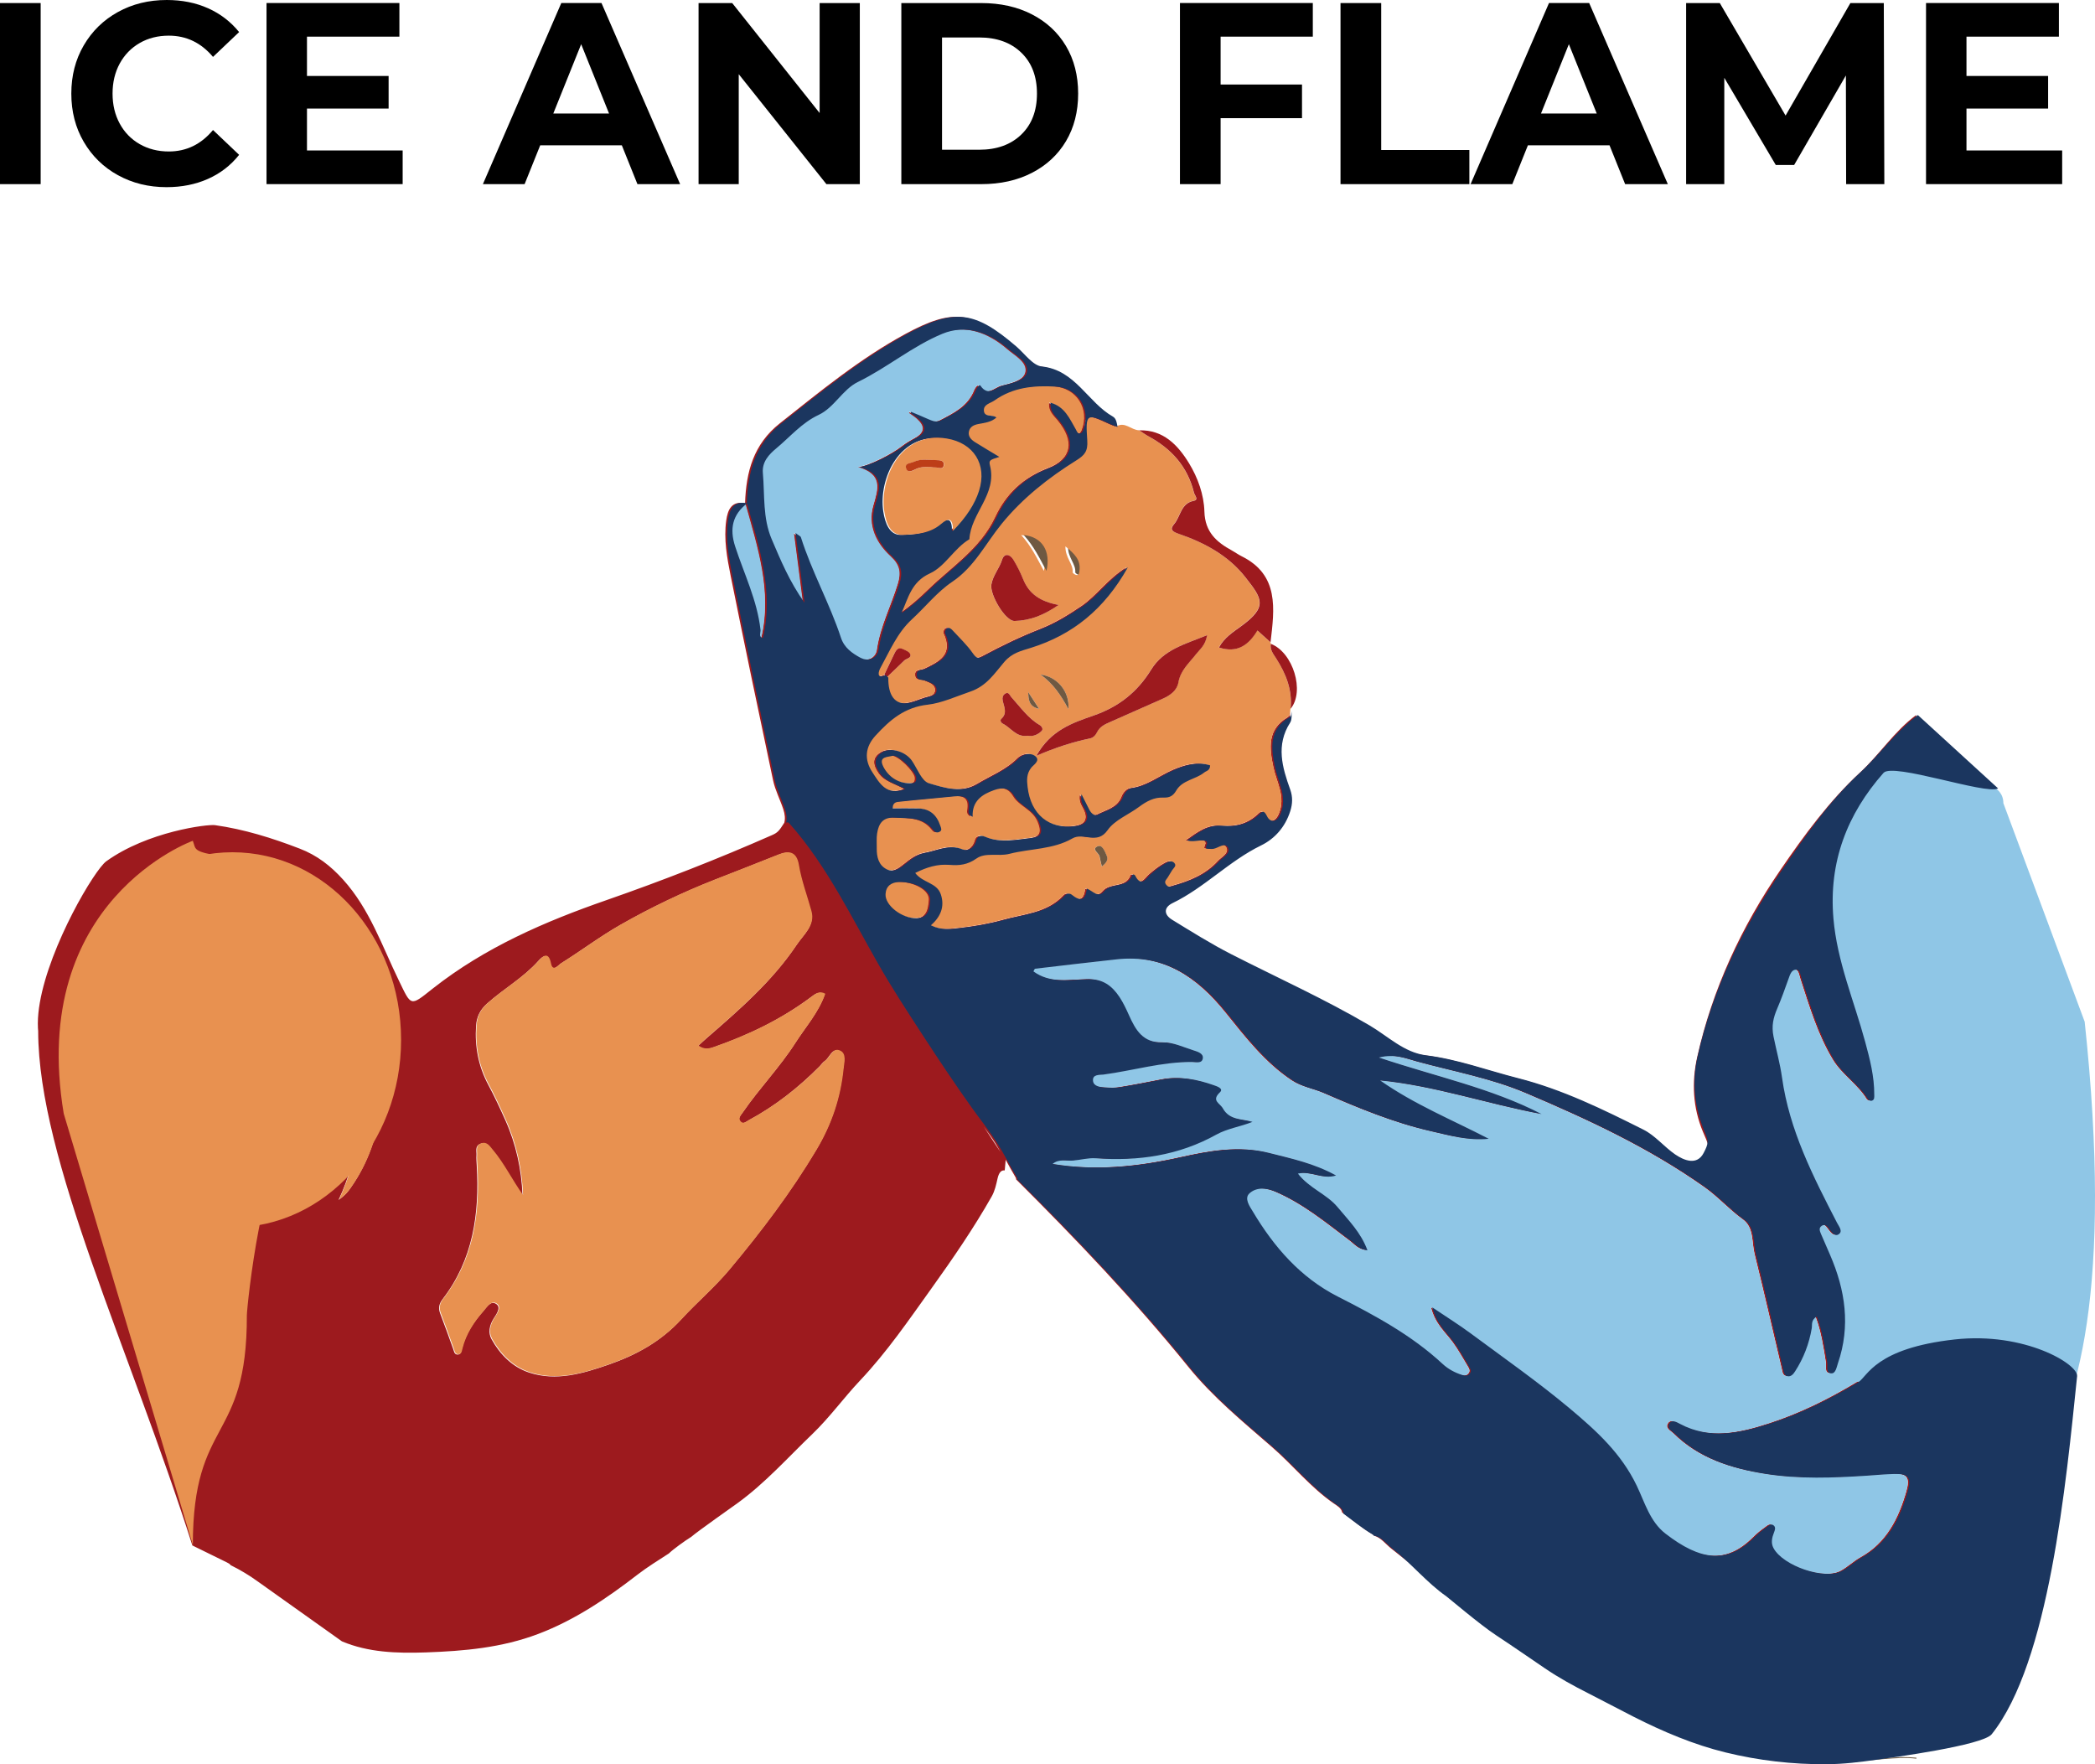
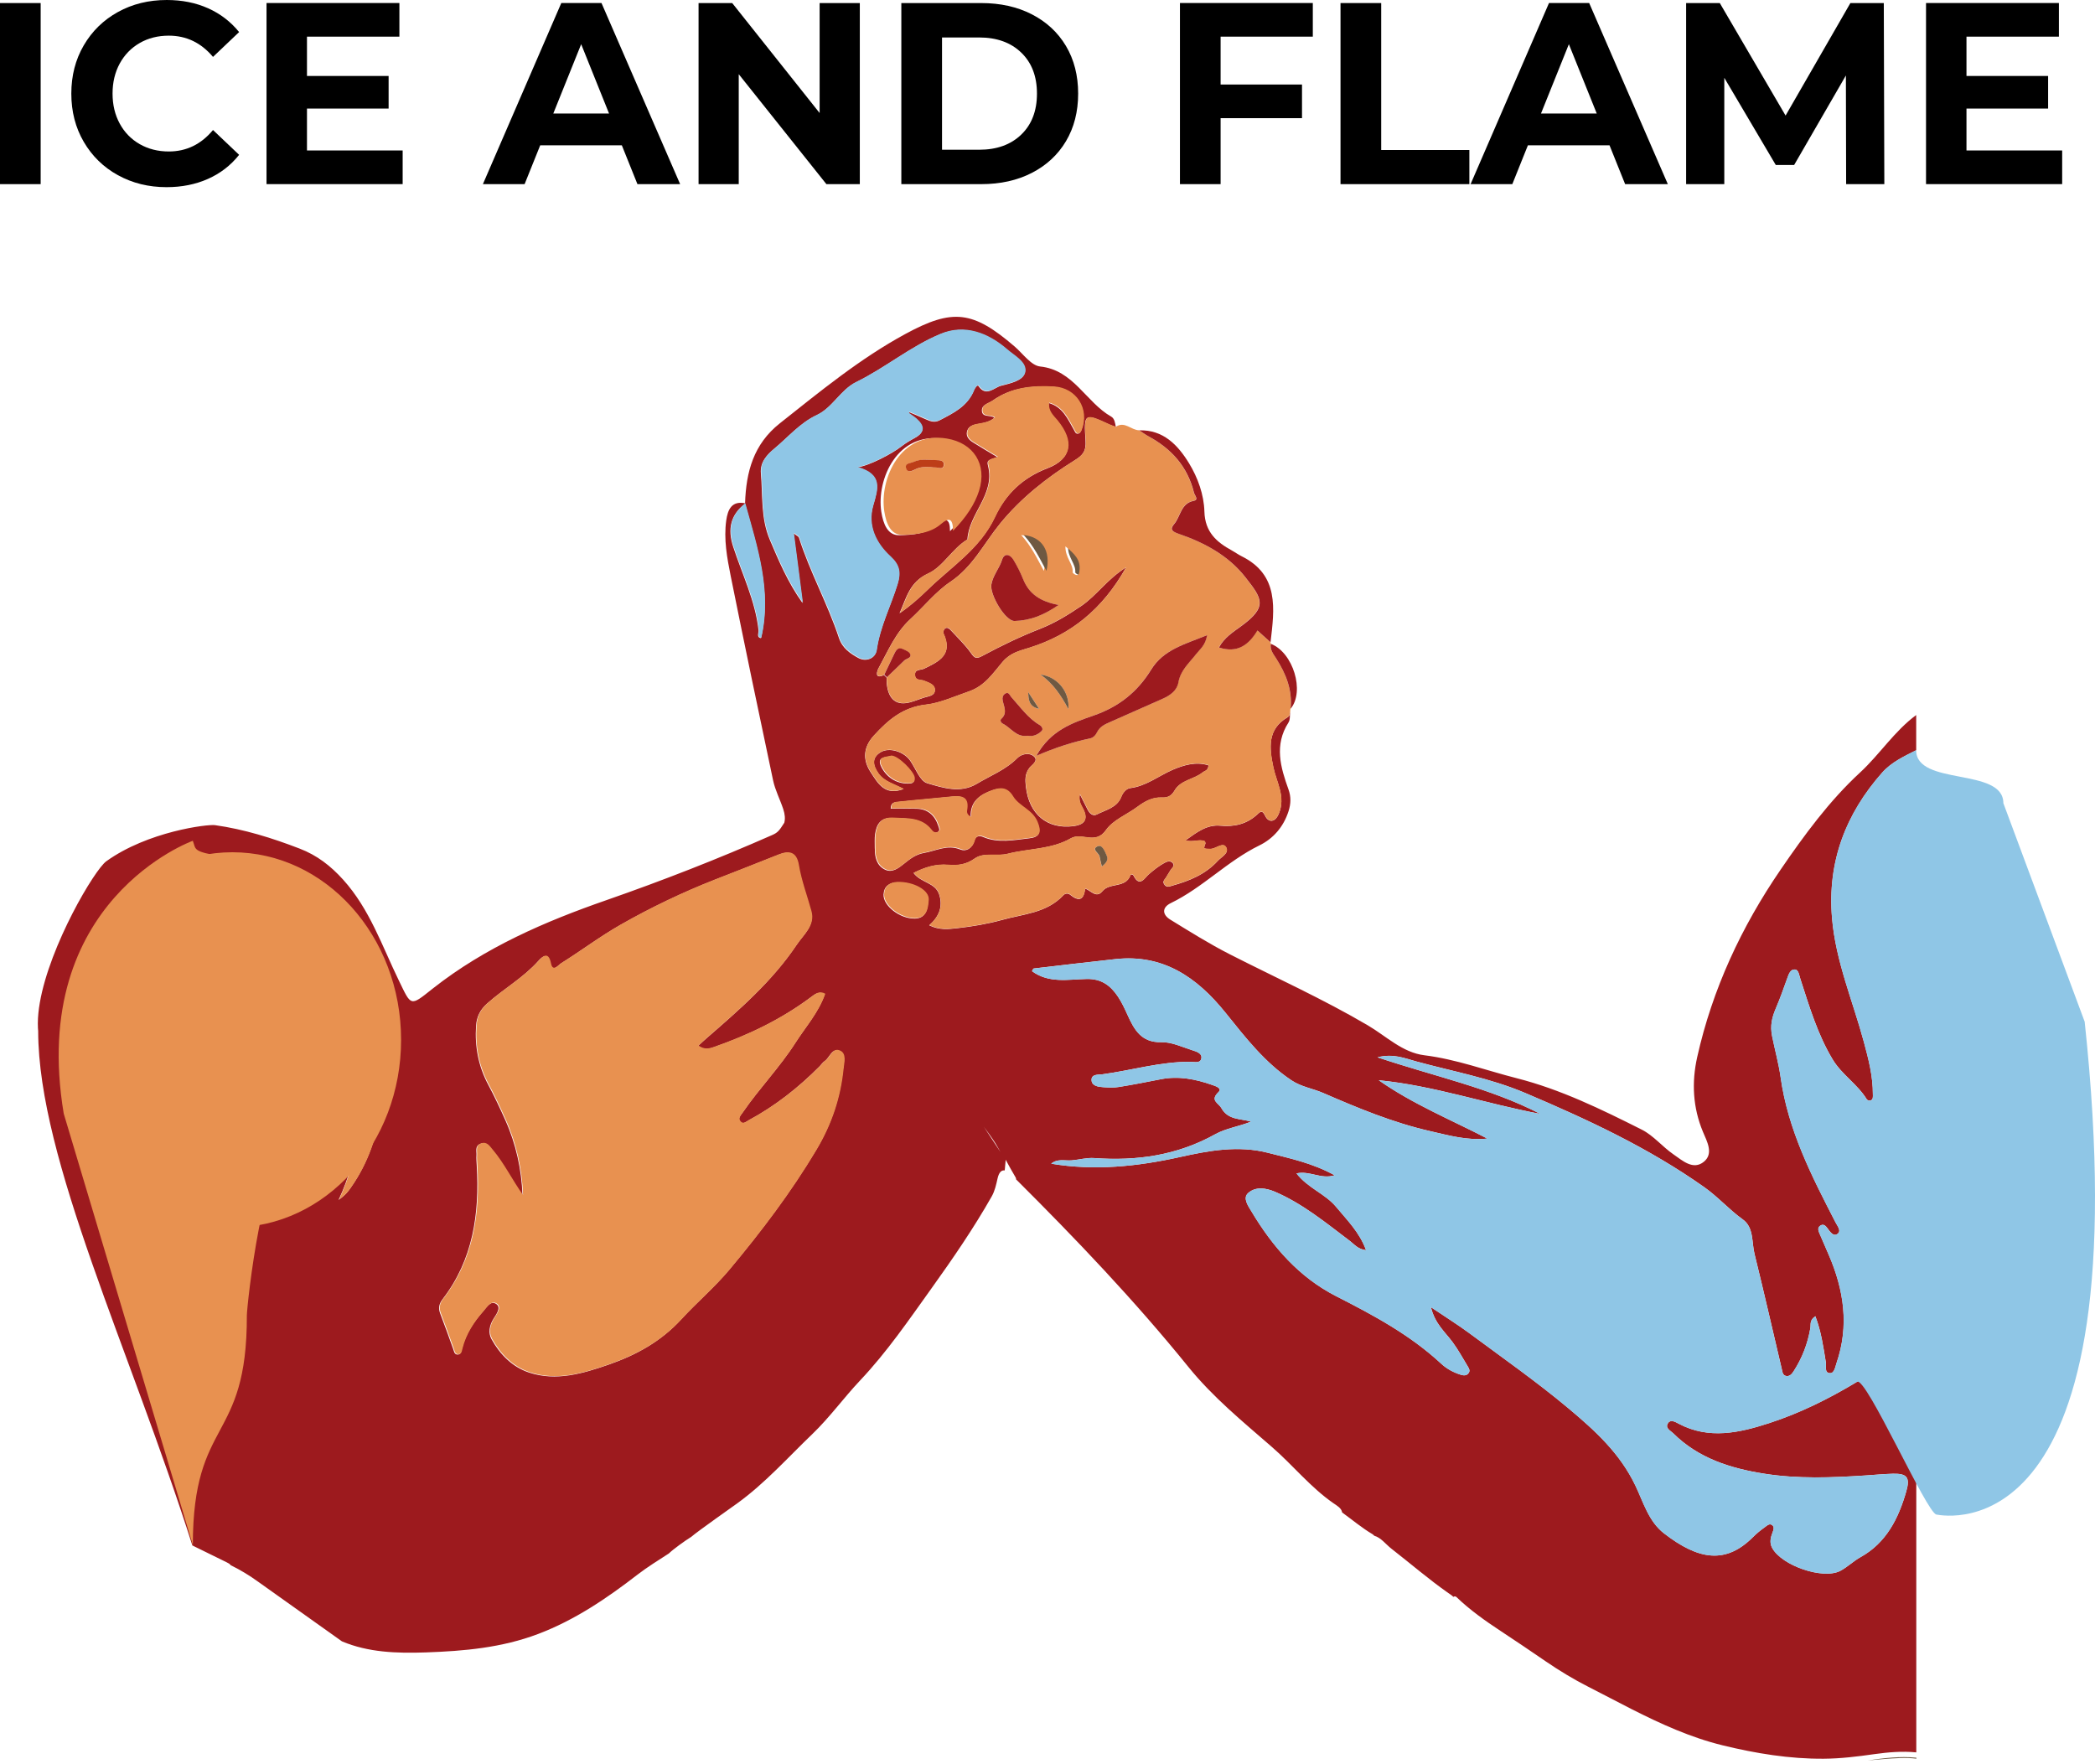
<svg xmlns="http://www.w3.org/2000/svg" width="95" height="80" viewBox="0 0 95 80" fill="none">
  <path d="M0 0.139H1.844V8.35H0V0.139Z" fill="black" />
  <path d="M5.347 7.944C4.69 7.581 4.174 7.076 3.798 6.432C3.422 5.788 3.234 5.058 3.234 4.245C3.234 3.431 3.422 2.701 3.798 2.057C4.174 1.413 4.69 0.908 5.347 0.545C6.003 0.182 6.742 0 7.562 0C8.252 0 8.877 0.125 9.436 0.375C9.995 0.625 10.462 0.985 10.843 1.454L9.659 2.58C9.12 1.939 8.452 1.617 7.655 1.617C7.161 1.617 6.72 1.728 6.334 1.951C5.947 2.174 5.646 2.485 5.428 2.883C5.212 3.282 5.104 3.736 5.104 4.243C5.104 4.75 5.212 5.206 5.428 5.603C5.644 6.002 5.947 6.312 6.334 6.535C6.722 6.757 7.163 6.869 7.655 6.869C8.452 6.869 9.12 6.545 9.659 5.896L10.843 7.021C10.464 7.499 9.993 7.862 9.431 8.112C8.869 8.362 8.242 8.487 7.552 8.487C6.739 8.487 6.005 8.306 5.348 7.943L5.347 7.944Z" fill="black" />
  <path d="M18.259 6.824V8.349H12.086V0.137H18.111V1.662H13.92V3.445H17.622V4.923H13.92V6.823H18.259V6.824Z" fill="black" />
  <path d="M28.198 6.59H24.496L23.789 8.349H21.898L25.453 0.137H27.275L30.841 8.349H28.905L28.198 6.59ZM27.618 5.147L26.354 2.004L25.09 5.147H27.618Z" fill="black" />
  <path d="M38.989 0.139V8.35H37.474L33.499 3.364V8.35H31.677V0.139H33.203L37.167 5.125V0.139H38.989Z" fill="black" />
  <path d="M40.872 0.139H44.494C45.361 0.139 46.124 0.308 46.789 0.649C47.453 0.99 47.97 1.468 48.338 2.086C48.705 2.704 48.89 3.424 48.89 4.244C48.89 5.065 48.705 5.784 48.338 6.403C47.97 7.021 47.453 7.499 46.789 7.84C46.124 8.181 45.361 8.35 44.494 8.35H40.872V0.139ZM44.403 6.79C45.2 6.79 45.837 6.56 46.31 6.103C46.785 5.646 47.022 5.025 47.022 4.244C47.022 3.463 46.785 2.843 46.31 2.386C45.837 1.929 45.2 1.699 44.403 1.699H42.717V6.79H44.403Z" fill="black" />
  <path d="M55.35 1.663V3.834H59.041V5.358H55.35V8.349H53.506V0.137H59.531V1.662H55.352L55.35 1.663Z" fill="black" />
  <path d="M60.787 0.139H62.632V6.802H66.63V8.35H60.787V0.139Z" fill="black" />
  <path d="M72.986 6.59H69.284L68.578 8.349H66.686L70.241 0.137H72.063L75.629 8.349H73.693L72.986 6.59ZM72.406 5.147L71.142 2.004L69.878 5.147H72.406Z" fill="black" />
  <path d="M83.715 8.348L83.704 3.422L81.357 7.482H80.525L78.19 3.528V8.35H76.459V0.139H77.986L80.969 5.241L83.908 0.139H85.423L85.447 8.35H83.715V8.348Z" fill="black" />
  <path d="M93.511 6.824V8.349H87.338V0.137H93.363V1.662H89.172V3.445H92.874V4.923H89.172V6.823H93.511V6.824Z" fill="black" />
  <path d="M15.505 74.428C16.697 74.931 17.981 74.976 19.312 74.93C21.058 74.868 22.748 74.719 24.401 74.094C26.052 73.47 27.517 72.48 28.916 71.397C29.364 71.052 29.852 70.755 30.33 70.443C30.519 70.257 31.05 69.873 31.348 69.688C31.614 69.452 33.275 68.285 33.441 68.163C34.696 67.254 35.728 66.091 36.841 65.024C37.621 64.275 38.268 63.374 39.003 62.597C40.225 61.303 41.217 59.849 42.243 58.417C43.207 57.071 44.15 55.7 44.972 54.25C45.113 53.999 45.172 53.719 45.236 53.436C45.298 53.169 45.406 53.052 45.554 53.075C45.571 53.076 45.587 52.698 45.604 52.59C45.752 52.86 45.898 53.133 46.058 53.397C46.075 53.424 46.076 53.451 46.073 53.477C48.8 56.192 51.456 58.979 53.885 61.98C55.007 63.367 56.359 64.467 57.681 65.618C58.628 66.442 59.424 67.441 60.462 68.162C60.615 68.268 60.833 68.385 60.86 68.583C61.319 68.915 61.755 69.284 62.242 69.572C62.273 69.59 62.295 69.616 62.317 69.64C62.619 69.722 62.842 70.029 63.088 70.221C63.952 70.894 64.781 71.61 65.678 72.239C65.751 72.29 65.839 72.343 65.904 72.412C65.945 72.382 66 72.377 66.047 72.422C66.657 73.009 67.344 73.494 68.046 73.957C68.735 74.409 69.415 74.871 70.095 75.337C70.717 75.762 71.352 76.146 72.021 76.487C72.676 76.82 73.326 77.165 73.982 77.499C75.312 78.174 76.673 78.792 78.12 79.145C79.62 79.511 81.151 79.762 82.697 79.751C83.468 79.746 84.223 79.652 84.987 79.544C85.625 79.455 86.257 79.4 86.896 79.463V62.598C86.39 62.752 85.92 62.523 85.439 62.439C84.997 62.362 84.617 62.412 84.213 62.657C82.948 63.42 81.622 64.08 80.223 64.534C78.876 64.971 77.493 65.286 76.121 64.558C75.974 64.479 75.765 64.357 75.647 64.522C75.479 64.755 75.753 64.873 75.871 64.99C77.017 66.13 78.469 66.581 79.984 66.822C81.519 67.067 83.071 67.006 84.619 66.904C85.026 66.877 85.434 66.838 85.841 66.827C86.473 66.814 86.625 66.99 86.442 67.627C86.088 68.862 85.534 69.964 84.365 70.611C84.047 70.788 83.778 71.057 83.457 71.228C82.677 71.644 80.789 70.997 80.358 70.186C80.233 69.952 80.29 69.717 80.38 69.486C80.42 69.381 80.468 69.26 80.38 69.174C80.253 69.051 80.134 69.177 80.04 69.243C79.848 69.38 79.66 69.53 79.492 69.7C78.264 70.93 77.035 70.752 75.459 69.532C74.757 68.989 74.522 68.119 74.158 67.36C73.453 65.891 72.33 64.871 71.12 63.857C69.669 62.645 68.134 61.569 66.624 60.45C66.109 60.068 65.561 59.729 64.888 59.275C65.071 60.031 65.536 60.407 65.866 60.855C66.125 61.206 66.331 61.584 66.554 61.954C66.614 62.055 66.674 62.148 66.601 62.256C66.514 62.383 66.383 62.381 66.252 62.341C65.917 62.239 65.608 62.074 65.352 61.836C63.941 60.527 62.28 59.637 60.597 58.78C58.912 57.922 57.71 56.541 56.745 54.925C56.612 54.702 56.338 54.332 56.599 54.099C56.94 53.794 57.41 53.868 57.818 54.042C59.074 54.582 60.128 55.452 61.212 56.271C61.415 56.423 61.575 56.649 61.946 56.689C61.646 55.873 61.089 55.33 60.592 54.731C60.093 54.128 59.313 53.883 58.791 53.208C59.406 53.076 59.897 53.489 60.522 53.294C59.524 52.742 58.505 52.53 57.502 52.275C56.148 51.929 54.829 52.172 53.49 52.47C51.576 52.895 49.632 53.097 47.669 52.768C47.954 52.528 48.285 52.643 48.597 52.617C48.938 52.588 49.283 52.489 49.619 52.513C51.543 52.653 53.377 52.395 55.104 51.434C55.594 51.161 56.186 51.081 56.732 50.861C56.246 50.716 55.694 50.796 55.386 50.248C55.253 50.01 54.852 49.904 55.255 49.52C55.435 49.347 55.12 49.25 54.984 49.202C54.224 48.934 53.449 48.779 52.641 48.938C52.009 49.063 51.377 49.186 50.741 49.289C50.51 49.327 50.269 49.316 50.035 49.299C49.822 49.286 49.537 49.251 49.502 49.017C49.456 48.691 49.808 48.739 49.973 48.717C51.313 48.539 52.624 48.136 53.989 48.148C54.166 48.148 54.445 48.234 54.48 47.977C54.51 47.758 54.242 47.679 54.069 47.624C53.603 47.477 53.126 47.245 52.657 47.258C51.761 47.282 51.433 46.699 51.127 46.017C51.002 45.738 50.869 45.457 50.703 45.204C50.365 44.693 49.948 44.376 49.276 44.392C48.444 44.409 47.565 44.601 46.798 44.039C46.831 43.984 46.848 43.921 46.873 43.917C48.109 43.772 49.344 43.626 50.582 43.491C52.725 43.258 54.262 44.292 55.576 45.927C56.472 47.042 57.359 48.189 58.571 48.993C59.019 49.289 59.533 49.358 60.003 49.563C61.58 50.248 63.17 50.908 64.845 51.29C65.686 51.481 66.534 51.728 67.444 51.629C65.789 50.771 64.066 50.068 62.521 48.984C65.017 49.227 67.392 50.051 69.844 50.509C67.549 49.325 65.031 48.808 62.466 47.944C63.18 47.761 63.707 47.991 64.214 48.129C65.879 48.585 67.582 48.888 69.187 49.572C71.999 50.767 74.76 52.048 77.285 53.835C77.91 54.277 78.409 54.851 79.026 55.293C79.537 55.658 79.428 56.322 79.561 56.86C79.989 58.59 80.383 60.329 80.794 62.064C80.824 62.187 80.829 62.35 80.975 62.389C81.148 62.436 81.258 62.302 81.339 62.173C81.724 61.577 81.975 60.923 82.094 60.217C82.121 60.055 82.049 59.859 82.321 59.686C82.585 60.377 82.683 61.079 82.796 61.778C82.825 61.954 82.716 62.256 82.984 62.266C83.179 62.275 83.22 61.987 83.28 61.81C83.861 60.12 83.615 58.487 82.924 56.893C82.786 56.572 82.645 56.252 82.507 55.93C82.454 55.805 82.406 55.668 82.547 55.575C82.692 55.481 82.786 55.587 82.868 55.695C82.986 55.853 83.134 56.084 83.317 55.957C83.516 55.82 83.323 55.601 83.239 55.437C82.158 53.34 81.082 51.25 80.744 48.842C80.657 48.227 80.484 47.609 80.36 46.99C80.262 46.509 80.352 46.136 80.528 45.724C80.717 45.281 80.88 44.825 81.042 44.37C81.112 44.174 81.186 43.943 81.398 43.962C81.561 43.976 81.584 44.215 81.639 44.385C82.046 45.637 82.419 46.903 83.104 48.04C83.523 48.737 84.232 49.162 84.654 49.853C84.677 49.892 84.772 49.918 84.819 49.902C84.95 49.859 84.928 49.727 84.928 49.623C84.932 48.803 84.731 48.023 84.518 47.239C84.014 45.375 83.24 43.583 83.076 41.629C82.859 39.077 83.699 36.901 85.349 35.036C85.768 34.562 86.342 34.298 86.892 34.019V32.424C85.906 33.15 85.239 34.207 84.345 35.032C82.948 36.322 81.818 37.866 80.744 39.435C78.973 42.02 77.652 44.842 76.96 47.941C76.706 49.084 76.761 50.219 77.223 51.326C77.401 51.751 77.717 52.307 77.268 52.677C76.778 53.08 76.293 52.627 75.881 52.343C75.384 52.001 74.976 51.49 74.449 51.225C72.616 50.303 70.772 49.4 68.775 48.892C67.382 48.537 66.029 48.03 64.59 47.852C63.596 47.729 62.862 46.987 62.031 46.499C59.995 45.301 57.853 44.337 55.757 43.268C54.838 42.799 53.956 42.246 53.073 41.704C52.7 41.477 52.681 41.151 53.093 40.951C54.536 40.252 55.663 39.041 57.106 38.337C57.731 38.032 58.202 37.501 58.432 36.78C58.538 36.444 58.546 36.132 58.432 35.809C58.067 34.794 57.771 33.785 58.428 32.763C58.513 32.631 58.483 32.42 58.505 32.246C58.48 32.348 58.496 32.462 58.38 32.53C57.459 33.073 57.555 33.912 57.741 34.8C57.886 35.488 58.309 36.137 57.986 36.903C57.806 37.328 57.514 37.283 57.382 37.018C57.239 36.728 57.174 36.781 57.013 36.932C56.537 37.374 55.96 37.502 55.35 37.444C54.728 37.384 54.294 37.727 53.753 38.111C54.111 38.213 54.385 38.03 54.638 38.153C54.646 38.193 54.673 38.246 54.656 38.27C54.621 38.321 54.611 38.392 54.603 38.464C54.638 38.479 54.673 38.491 54.705 38.491C54.789 38.491 54.877 38.505 54.959 38.489C55.18 38.445 55.47 38.188 55.601 38.428C55.746 38.691 55.391 38.852 55.223 39.036C54.66 39.651 53.931 39.947 53.16 40.161C53.031 40.197 52.928 40.259 52.815 40.132C52.685 39.984 52.805 39.897 52.873 39.791C52.943 39.681 53.008 39.568 53.076 39.459C53.141 39.356 53.297 39.263 53.168 39.126C53.068 39.022 52.928 39.061 52.809 39.126C52.546 39.27 52.315 39.453 52.085 39.654C51.917 39.801 51.676 40.257 51.407 39.717C51.372 39.647 51.282 39.633 51.26 39.693C51.029 40.296 50.327 40 49.983 40.42C49.712 40.75 49.461 40.379 49.205 40.295C49.146 40.838 48.91 40.886 48.521 40.57C48.436 40.502 48.305 40.507 48.222 40.594C47.46 41.408 46.41 41.444 45.441 41.715C44.782 41.898 44.119 42.008 43.445 42.086C43.019 42.136 42.594 42.186 42.136 41.959C42.579 41.571 42.772 41.106 42.584 40.551C42.402 40.015 41.759 40.036 41.425 39.585C41.935 39.33 42.429 39.171 42.993 39.219C43.412 39.255 43.799 39.217 44.2 38.931C44.611 38.638 45.191 38.847 45.7 38.717C46.65 38.474 47.676 38.525 48.554 38.018C49.055 37.729 49.669 38.328 50.148 37.645C50.472 37.182 51.094 36.946 51.569 36.591C51.907 36.34 52.256 36.146 52.685 36.166C52.938 36.178 53.113 36.105 53.259 35.851C53.539 35.367 54.136 35.351 54.533 35.027C54.628 34.95 54.789 34.95 54.798 34.707C54.236 34.52 53.65 34.704 53.178 34.907C52.536 35.185 51.975 35.649 51.245 35.74C51.105 35.757 50.933 35.906 50.848 36.127C50.657 36.631 50.138 36.725 49.728 36.937C49.56 37.025 49.404 36.888 49.316 36.709C49.211 36.499 49.105 36.291 48.965 36.016C48.892 36.341 49.038 36.519 49.128 36.706C49.377 37.217 49.1 37.41 48.681 37.463C47.49 37.616 46.663 36.929 46.52 35.683C46.485 35.38 46.465 35.089 46.69 34.806C46.783 34.688 47.106 34.498 46.883 34.301C46.667 34.109 46.312 34.193 46.13 34.378C45.599 34.913 44.914 35.171 44.295 35.543C43.557 35.987 42.762 35.73 42.045 35.517C41.719 35.421 41.521 34.856 41.275 34.496C40.994 34.087 40.327 33.87 39.931 34.111C39.514 34.366 39.583 34.717 39.831 35.072C40.092 35.445 40.531 35.541 40.974 35.779C40.116 36.108 39.805 35.507 39.487 35.026C39.094 34.435 39.159 33.864 39.628 33.354C40.277 32.647 40.942 32.069 42 31.953C42.615 31.884 43.289 31.578 43.922 31.36C44.664 31.107 45.027 30.526 45.459 30.019C45.817 29.601 46.229 29.514 46.682 29.373C48.546 28.787 49.99 27.643 51.064 25.728C50.199 26.271 49.727 27.002 49.037 27.474C48.435 27.883 47.831 28.255 47.149 28.522C46.267 28.866 45.409 29.281 44.573 29.729C44.29 29.88 44.212 29.878 44.029 29.616C43.773 29.248 43.44 28.935 43.134 28.601C43.063 28.522 42.966 28.428 42.858 28.496C42.805 28.53 42.753 28.664 42.777 28.715C43.237 29.693 42.567 30.005 41.897 30.326C41.74 30.399 41.454 30.336 41.493 30.641C41.521 30.877 41.757 30.808 41.905 30.872C42.116 30.963 42.417 31.036 42.391 31.324C42.367 31.569 42.07 31.576 41.872 31.643C41.609 31.73 41.35 31.85 41.08 31.884C40.502 31.96 40.187 31.526 40.204 30.728L40.084 30.611C39.63 30.819 39.775 30.415 39.84 30.298C40.265 29.526 40.608 28.695 41.273 28.083C41.887 27.52 42.421 26.838 43.101 26.382C44.107 25.707 44.616 24.647 45.343 23.753C46.292 22.587 47.468 21.663 48.727 20.877C49.102 20.644 49.258 20.463 49.224 19.973C49.141 18.734 49.183 18.731 50.297 19.248C50.395 19.293 50.498 19.325 50.598 19.363C50.567 19.186 50.542 18.979 50.389 18.892C49.249 18.246 48.681 16.776 47.167 16.619C46.757 16.576 46.389 16.04 46.011 15.714C44.115 14.084 43.199 13.981 41.059 15.142C39.001 16.259 37.195 17.744 35.361 19.197C34.17 20.141 33.832 21.394 33.786 22.821C33.179 22.7 32.999 23.111 32.931 23.606C32.815 24.452 32.968 25.288 33.132 26.108C33.756 29.203 34.4 32.295 35.056 35.384C35.151 35.833 35.372 36.25 35.517 36.689C35.595 36.924 35.612 37.131 35.564 37.309C35.328 37.682 35.261 37.756 35.015 37.866C32.548 38.953 30.045 39.931 27.501 40.817C24.713 41.786 21.998 42.958 19.628 44.824C19.611 44.837 19.594 44.851 19.576 44.865C18.595 45.647 18.648 45.62 18.093 44.476C17.328 42.905 16.762 41.219 15.561 39.89C14.991 39.26 14.379 38.784 13.584 38.479C12.335 37.998 11.073 37.604 9.75 37.417C9.409 37.369 6.697 37.703 4.819 39.056C3.768 39.813 -3.31 52.72 8.259 47.057C9.306 46.543 12.317 39.404 13.323 40.031C14.238 40.601 14.914 41.403 15.525 42.27C16.265 43.323 16.809 44.532 17.116 45.755C17.467 47.15 17.459 48.647 17.284 50.103C17.121 51.463 16.692 52.734 15.901 53.859C15.786 54.022 15.679 54.178 15.353 54.412C15.842 53.381 16.045 52.436 16.315 51.511C16.419 51.153 16.765 50.649 16.413 50.437C16.074 50.233 15.886 50.829 15.653 51.081C14.998 51.792 14.262 52.187 13.268 52.139C11.939 52.074 10.605 52.122 9.273 52.114C8.927 52.112 1.729 46.317 1.731 46.763C1.741 52.581 5.909 61.218 8.723 70.08C9.241 70.334 9.76 70.589 10.279 70.844C10.347 70.878 10.422 70.913 10.462 70.976C10.901 71.189 11.314 71.442 11.706 71.725M47.769 17.542C48.782 17.6 49.404 18.554 49.027 19.522C49.005 19.577 48.96 19.645 48.913 19.659C48.772 19.702 48.747 19.574 48.692 19.481C48.413 18.998 48.193 18.453 47.553 18.275C47.505 18.655 47.753 18.856 47.937 19.08C48.704 20.015 48.596 20.815 47.498 21.235C46.382 21.662 45.609 22.39 45.108 23.457C44.436 24.89 43.141 25.695 42.075 26.733C41.676 27.122 41.26 27.492 40.789 27.811C41.1 27.121 41.237 26.396 42.081 26.011C42.767 25.699 43.177 24.875 43.868 24.464C43.931 23.277 45.135 22.432 44.801 21.117C44.741 20.879 44.807 20.862 45.226 20.73C44.85 20.502 44.481 20.288 44.12 20.06C43.954 19.954 43.801 19.808 43.846 19.582C43.891 19.361 44.072 19.279 44.273 19.24C44.558 19.185 44.854 19.159 45.093 18.945C44.914 18.793 44.536 18.955 44.525 18.621C44.515 18.344 44.819 18.303 45.008 18.169C45.852 17.573 46.786 17.485 47.768 17.542H47.769ZM40.784 24.27C40.257 24.286 40.049 23.765 39.963 23.205C39.74 21.73 40.694 19.558 42.797 19.904C44.004 20.103 44.646 21.069 44.257 22.285C44.071 22.867 43.69 23.465 43.079 24.089C43.079 23.484 42.866 23.496 42.537 23.78C42.03 24.219 41.371 24.253 40.784 24.27ZM34.506 28.936C34.291 28.905 34.41 28.69 34.396 28.573C34.246 27.235 33.653 26.041 33.245 24.789C32.984 23.988 33.127 23.347 33.784 22.842C34.336 24.834 35 26.811 34.508 28.935L34.506 28.936ZM38.23 48.458C38.1 49.781 37.694 50.99 37.009 52.141C35.853 54.082 34.501 55.86 33.066 57.578C32.394 58.381 31.592 59.059 30.892 59.823C29.954 60.846 28.828 61.452 27.601 61.879C26.44 62.281 25.222 62.651 23.983 62.237C23.235 61.987 22.674 61.422 22.287 60.723C22.129 60.437 22.189 60.097 22.388 59.786C22.502 59.608 22.728 59.301 22.517 59.142C22.255 58.943 22.064 59.284 21.904 59.464C21.469 59.955 21.111 60.502 20.945 61.158C20.912 61.286 20.905 61.439 20.73 61.423C20.604 61.411 20.589 61.281 20.552 61.177C20.361 60.639 20.168 60.103 19.964 59.57C19.866 59.315 19.91 59.118 20.078 58.902C21.45 57.119 21.747 55.039 21.618 52.848C21.61 52.694 21.595 52.538 21.605 52.386C21.617 52.201 21.527 51.97 21.778 51.87C22.046 51.764 22.174 51.983 22.309 52.143C22.843 52.773 23.2 53.529 23.694 54.215C23.649 53.018 23.398 51.874 22.912 50.789C22.671 50.252 22.422 49.715 22.144 49.197C21.693 48.355 21.524 47.461 21.588 46.509C21.617 46.093 21.781 45.779 22.091 45.505C22.844 44.836 23.732 44.339 24.414 43.573C24.577 43.39 24.852 43.138 24.963 43.71C25.044 44.125 25.326 43.758 25.435 43.69C26.345 43.121 27.206 42.47 28.136 41.941C29.508 41.16 30.933 40.478 32.4 39.901C33.362 39.522 34.325 39.154 35.283 38.767C35.778 38.566 36.106 38.655 36.204 39.245C36.325 39.962 36.581 40.639 36.773 41.334C36.952 41.985 36.427 42.386 36.123 42.842C35.005 44.512 33.508 45.802 32.02 47.095C31.908 47.192 31.8 47.297 31.65 47.434C31.907 47.612 32.104 47.58 32.339 47.499C33.925 46.946 35.429 46.228 36.789 45.207C36.949 45.087 37.134 44.933 37.4 45.084C37.107 45.925 36.525 46.567 36.063 47.29C35.347 48.409 34.424 49.356 33.676 50.445C33.59 50.572 33.445 50.706 33.548 50.853C33.669 51.024 33.822 50.872 33.947 50.805C35.143 50.161 36.204 49.327 37.167 48.354C37.243 48.277 37.305 48.177 37.393 48.119C37.628 47.96 37.731 47.485 38.092 47.67C38.366 47.812 38.26 48.194 38.233 48.463L38.23 48.458ZM38.925 29.839C38.561 29.64 38.195 29.394 38.043 28.931C37.529 27.374 36.723 25.942 36.227 24.377C36.212 24.327 36.134 24.299 35.983 24.181C36.119 25.243 36.244 26.204 36.392 27.347C35.698 26.365 35.309 25.416 34.905 24.469C34.493 23.501 34.591 22.47 34.503 21.463C34.458 20.953 34.79 20.613 35.108 20.349C35.735 19.829 36.27 19.185 37.029 18.83C37.744 18.496 38.112 17.679 38.812 17.337C40.137 16.687 41.291 15.709 42.644 15.151C43.726 14.704 44.781 15.094 45.664 15.86C46.001 16.153 46.567 16.439 46.477 16.888C46.399 17.273 45.788 17.39 45.384 17.496C45.078 17.576 44.712 18.022 44.367 17.501C44.325 17.438 44.207 17.59 44.167 17.691C43.879 18.429 43.234 18.733 42.605 19.061C42.386 19.176 42.193 19.109 41.992 19.019C41.739 18.904 41.481 18.799 41.225 18.691C41.217 18.709 41.208 18.726 41.2 18.741C41.316 18.827 41.441 18.902 41.549 18.998C41.908 19.315 41.953 19.606 41.481 19.861C41.273 19.974 41.065 20.096 40.879 20.242C40.455 20.574 39.404 21.129 38.878 21.191C40.039 21.528 39.805 22.184 39.587 22.939C39.326 23.842 39.717 24.644 40.363 25.236C40.788 25.625 40.856 25.97 40.694 26.495C40.388 27.492 39.899 28.424 39.748 29.481C39.693 29.87 39.267 30.024 38.926 29.839H38.925ZM39.968 34.782C39.717 34.294 40.191 34.354 40.4 34.281C40.719 34.289 41.431 35.005 41.458 35.284C41.481 35.519 41.323 35.534 41.172 35.533C40.626 35.533 40.2 35.235 39.966 34.781L39.968 34.782ZM39.668 38.474C39.672 38.253 39.65 38.027 39.683 37.811C39.753 37.355 39.948 37.061 40.48 37.091C41.12 37.127 41.775 37.056 42.234 37.657C42.314 37.761 42.414 37.787 42.516 37.732C42.644 37.663 42.582 37.559 42.547 37.451C42.384 36.956 42.06 36.685 41.553 36.672C41.168 36.661 40.784 36.67 40.39 36.67C40.39 36.364 40.603 36.377 40.746 36.362C41.553 36.274 42.362 36.209 43.171 36.125C43.638 36.077 43.936 36.182 43.831 36.761C43.813 36.864 43.846 36.983 44.017 37.049C43.982 36.341 44.441 36.033 44.982 35.843C45.326 35.721 45.656 35.692 45.918 36.129C46.191 36.583 46.793 36.72 47.026 37.283C47.215 37.744 47.147 37.96 46.678 38.013C45.978 38.093 45.268 38.246 44.583 37.955C44.358 37.859 44.228 37.955 44.182 38.128C44.084 38.487 43.796 38.624 43.548 38.523C42.951 38.28 42.441 38.587 41.895 38.679C41.546 38.737 41.276 38.938 41 39.161C40.756 39.358 40.462 39.599 40.124 39.431C39.756 39.248 39.665 38.875 39.67 38.477L39.668 38.474ZM41.476 41.653C40.807 41.665 40.036 41.069 40.066 40.557C40.087 40.188 40.325 40.027 40.668 40.012C41.398 39.991 42.121 40.382 42.091 40.82C42.066 41.208 42.01 41.644 41.476 41.655V41.653ZM44.614 51.094C44.792 51.336 44.969 51.579 45.13 51.831C45.213 51.963 45.286 52.1 45.364 52.235L44.614 51.094Z" fill="#9D1A1E" />
  <path d="M48.428 24.772C48.847 25.114 49.128 25.389 49.068 25.872C49.058 25.954 49.056 26.074 48.95 26.074C48.883 26.074 48.757 25.991 48.76 25.954C48.79 25.561 48.423 25.301 48.429 24.772H48.428Z" fill="#6F5942" />
  <path d="M84.692 79.828C84.935 79.806 85.18 79.785 85.424 79.766C85.918 79.729 86.409 79.686 86.901 79.749V79.705C86.163 79.626 85.427 79.724 84.692 79.828Z" fill="#6F5942" />
  <path d="M94.532 46.331C97.1 70.376 88.29 68.761 87.808 68.679C87.365 68.602 84.618 62.413 84.212 62.658C82.947 63.422 81.621 64.081 80.222 64.535C78.875 64.972 77.491 65.287 76.119 64.559C75.973 64.481 75.763 64.359 75.645 64.523C75.477 64.756 75.752 64.874 75.87 64.991C77.016 66.132 78.468 66.582 79.983 66.824C81.518 67.069 83.07 67.007 84.618 66.906C85.025 66.879 85.433 66.839 85.84 66.829C86.472 66.815 86.624 66.992 86.441 67.629C86.086 68.864 85.533 69.965 84.363 70.613C84.046 70.789 83.776 71.058 83.455 71.229C82.675 71.645 80.788 70.998 80.357 70.188C80.232 69.953 80.289 69.719 80.377 69.487C80.417 69.383 80.465 69.261 80.377 69.175C80.251 69.052 80.131 69.179 80.038 69.244C79.845 69.381 79.657 69.532 79.489 69.701C78.261 70.931 77.032 70.753 75.456 69.534C74.754 68.99 74.519 68.12 74.155 67.362C73.45 65.892 72.327 64.873 71.117 63.859C69.666 62.646 68.131 61.57 66.621 60.452C66.104 60.07 65.558 59.731 64.885 59.277C65.068 60.032 65.534 60.409 65.863 60.856C66.122 61.207 66.329 61.586 66.551 61.956C66.611 62.057 66.671 62.149 66.598 62.257C66.51 62.384 66.38 62.382 66.249 62.343C65.914 62.24 65.605 62.075 65.349 61.837C63.939 60.529 62.277 59.638 60.594 58.782C58.909 57.923 57.707 56.543 56.742 54.926C56.609 54.703 56.335 54.333 56.596 54.1C56.937 53.795 57.408 53.869 57.815 54.044C59.071 54.583 60.125 55.453 61.209 56.272C61.412 56.425 61.572 56.651 61.943 56.69C61.644 55.875 61.086 55.334 60.589 54.732C60.09 54.129 59.31 53.884 58.788 53.209C59.403 53.078 59.894 53.49 60.519 53.295C59.521 52.744 58.502 52.531 57.499 52.276C56.145 51.93 54.826 52.173 53.488 52.471C51.573 52.896 49.629 53.098 47.667 52.769C47.951 52.529 48.282 52.644 48.595 52.619C48.936 52.59 49.28 52.49 49.616 52.514C51.54 52.655 53.374 52.396 55.101 51.435C55.592 51.163 56.184 51.082 56.729 50.863C56.243 50.717 55.691 50.798 55.384 50.25C55.251 50.012 54.85 49.905 55.252 49.522C55.432 49.349 55.117 49.251 54.981 49.203C54.221 48.936 53.446 48.78 52.638 48.939C52.006 49.064 51.374 49.188 50.739 49.29C50.507 49.328 50.266 49.318 50.032 49.301C49.819 49.287 49.534 49.253 49.499 49.018C49.453 48.693 49.806 48.741 49.97 48.718C51.311 48.54 52.621 48.138 53.986 48.15C54.163 48.15 54.442 48.235 54.477 47.978C54.507 47.759 54.241 47.68 54.066 47.626C53.601 47.478 53.123 47.247 52.656 47.259C51.76 47.283 51.432 46.7 51.126 46.019C51.001 45.74 50.868 45.459 50.702 45.205C50.364 44.695 49.947 44.378 49.275 44.393C48.443 44.41 47.565 44.602 46.797 44.04C46.83 43.986 46.847 43.922 46.872 43.919C48.107 43.773 49.343 43.628 50.581 43.492C52.724 43.259 54.261 44.294 55.575 45.928C56.471 47.043 57.358 48.191 58.57 48.994C59.017 49.29 59.531 49.359 60.002 49.565C61.579 50.25 63.169 50.909 64.843 51.291C65.685 51.483 66.533 51.73 67.443 51.63C65.788 50.772 64.065 50.07 62.52 48.986C65.016 49.229 67.391 50.053 69.841 50.51C67.546 49.326 65.028 48.809 62.464 47.946C63.177 47.763 63.704 47.992 64.211 48.131C65.874 48.586 67.579 48.89 69.184 49.573C71.996 50.769 74.757 52.05 77.282 53.837C77.907 54.278 78.406 54.852 79.023 55.294C79.534 55.659 79.426 56.324 79.559 56.861C79.986 58.592 80.38 60.33 80.791 62.065C80.821 62.189 80.826 62.351 80.972 62.391C81.145 62.437 81.255 62.303 81.337 62.175C81.721 61.579 81.972 60.925 82.092 60.219C82.118 60.056 82.047 59.861 82.318 59.688C82.582 60.378 82.68 61.08 82.793 61.779C82.822 61.956 82.714 62.257 82.981 62.267C83.176 62.276 83.218 61.988 83.277 61.812C83.858 60.121 83.612 58.489 82.921 56.894C82.784 56.574 82.642 56.253 82.504 55.931C82.451 55.806 82.403 55.669 82.544 55.577C82.689 55.483 82.784 55.589 82.865 55.697C82.983 55.854 83.131 56.086 83.314 55.959C83.514 55.822 83.321 55.602 83.236 55.438C82.155 53.341 81.077 51.252 80.741 48.843C80.655 48.228 80.482 47.61 80.357 46.992C80.259 46.51 80.349 46.137 80.525 45.726C80.715 45.282 80.877 44.827 81.039 44.371C81.107 44.176 81.184 43.944 81.395 43.963C81.558 43.977 81.581 44.217 81.636 44.386C82.043 45.639 82.416 46.904 83.101 48.042C83.52 48.739 84.229 49.164 84.651 49.854C84.674 49.893 84.769 49.919 84.816 49.904C84.949 49.861 84.926 49.729 84.926 49.624C84.929 48.804 84.728 48.025 84.515 47.24C84.011 45.376 83.237 43.585 83.073 41.629C82.857 39.076 83.695 36.901 85.346 35.036C85.766 34.561 86.338 34.297 86.89 34.018C86.89 35.657 90.845 34.78 90.845 36.421" fill="#8FC6E6" />
  <path d="M8.744 70.063C8.748 64.245 11.204 65.473 11.194 59.654C11.194 59.209 11.959 52.056 13.288 52.121C14.283 52.17 15.018 51.775 15.673 51.062C15.906 50.81 16.094 50.214 16.433 50.418C16.786 50.63 16.438 51.132 16.335 51.492C16.067 52.417 15.864 53.362 15.374 54.394C15.7 54.159 15.808 54.003 15.921 53.84C16.712 52.715 17.142 51.444 17.305 50.084C17.479 48.63 17.487 47.131 17.137 45.737C16.829 44.514 16.285 43.306 15.545 42.251C14.936 41.384 14.258 40.581 13.343 40.012C12.338 39.385 11.257 39.015 10.11 38.837C8.701 38.618 8.896 38.517 8.743 38.126C8.743 38.126 1.274 40.809 2.89 50.498M9.258 43.541C10.241 43.621 11.222 43.733 12.174 43.988C12.706 44.13 13.276 44.133 13.77 44.431C13.882 44.498 14.031 44.538 14.033 44.687C14.035 44.846 13.878 44.858 13.764 44.916C12.169 45.731 10.517 46.406 8.754 47.04C8.754 45.995 8.766 45.007 8.749 44.019C8.743 43.625 8.922 43.513 9.258 43.541Z" fill="#E89150" />
  <path d="M23.718 54.193C23.673 52.996 23.422 51.851 22.936 50.767C22.695 50.229 22.446 49.693 22.168 49.174C21.717 48.333 21.548 47.439 21.613 46.486C21.641 46.07 21.805 45.757 22.115 45.483C22.868 44.813 23.756 44.316 24.438 43.551C24.601 43.367 24.876 43.115 24.987 43.688C25.069 44.102 25.35 43.736 25.459 43.667C26.369 43.098 27.231 42.447 28.16 41.918C29.532 41.137 30.958 40.455 32.425 39.878C33.386 39.5 34.349 39.131 35.307 38.744C35.802 38.544 36.13 38.633 36.228 39.222C36.348 39.94 36.606 40.616 36.797 41.312C36.977 41.963 36.451 42.364 36.147 42.819C35.029 44.489 33.532 45.779 32.044 47.072C31.932 47.17 31.824 47.275 31.674 47.411C31.931 47.59 32.129 47.557 32.363 47.477C33.95 46.923 35.453 46.206 36.813 45.185C36.973 45.065 37.158 44.911 37.424 45.061C37.131 45.902 36.549 46.545 36.087 47.268C35.372 48.386 34.449 49.333 33.7 50.423C33.614 50.55 33.469 50.683 33.572 50.831C33.694 51.002 33.846 50.849 33.971 50.782C35.167 50.138 36.228 49.304 37.191 48.331C37.268 48.254 37.329 48.155 37.417 48.097C37.652 47.937 37.755 47.463 38.116 47.648C38.39 47.79 38.284 48.172 38.257 48.441C38.127 49.763 37.722 50.973 37.036 52.124C35.88 54.064 34.528 55.842 33.093 57.56C32.421 58.364 31.62 59.042 30.919 59.806C29.981 60.829 28.855 61.435 27.628 61.862C26.467 62.264 25.25 62.634 24.011 62.22C23.262 61.969 22.702 61.404 22.314 60.705C22.157 60.419 22.216 60.08 22.416 59.768C22.529 59.59 22.755 59.284 22.546 59.124C22.285 58.926 22.093 59.267 21.934 59.446C21.498 59.938 21.14 60.484 20.974 61.14C20.941 61.269 20.934 61.421 20.759 61.406C20.633 61.394 20.618 61.264 20.581 61.159C20.39 60.621 20.197 60.085 19.993 59.553C19.895 59.297 19.939 59.1 20.108 58.883C21.48 57.1 21.776 55.02 21.648 52.829C21.639 52.675 21.624 52.519 21.634 52.367C21.646 52.182 21.556 51.951 21.807 51.851C22.075 51.745 22.203 51.964 22.338 52.124C22.872 52.754 23.229 53.509 23.723 54.196L23.718 54.193Z" fill="#E89150" />
  <path d="M50.61 19.346C51.006 19.089 51.298 19.508 51.653 19.51C51.792 19.602 51.929 19.705 52.078 19.786C53.106 20.344 53.843 21.151 54.134 22.335C54.164 22.454 54.37 22.658 54.119 22.708C53.537 22.821 53.532 23.412 53.238 23.758C53.041 23.989 53.113 24.092 53.447 24.205C54.603 24.601 55.697 25.188 56.467 26.173C57.222 27.139 57.492 27.504 56.275 28.391C55.899 28.666 55.505 28.916 55.268 29.358C56.087 29.628 56.609 29.258 57.013 28.587C57.222 28.775 57.414 28.946 57.605 29.119C57.612 29.143 57.618 29.167 57.627 29.191C57.577 29.462 57.745 29.659 57.868 29.852C58.31 30.55 58.608 31.281 58.521 32.136C58.51 32.168 58.505 32.203 58.51 32.237C58.485 32.34 58.501 32.453 58.385 32.521C57.464 33.064 57.56 33.904 57.746 34.791C57.891 35.479 58.313 36.129 57.991 36.894C57.811 37.319 57.519 37.275 57.387 37.009C57.244 36.719 57.179 36.773 57.018 36.923C56.542 37.365 55.965 37.494 55.355 37.435C54.733 37.376 54.299 37.718 53.758 38.102C54.116 38.205 54.39 38.021 54.643 38.145C54.651 38.184 54.678 38.237 54.661 38.261C54.553 38.42 54.688 38.761 54.342 38.73C54.289 38.725 54.192 38.585 54.209 38.539C54.33 38.179 54.538 38.48 54.711 38.48C54.796 38.48 54.884 38.494 54.966 38.479C55.185 38.434 55.476 38.177 55.608 38.417C55.752 38.681 55.398 38.842 55.23 39.025C54.666 39.64 53.938 39.936 53.166 40.151C53.038 40.187 52.935 40.248 52.822 40.121C52.692 39.974 52.812 39.887 52.88 39.781C52.95 39.671 53.015 39.558 53.083 39.448C53.148 39.345 53.304 39.253 53.174 39.116C53.075 39.011 52.935 39.051 52.815 39.116C52.552 39.26 52.321 39.443 52.092 39.644C51.924 39.791 51.683 40.246 51.413 39.707C51.378 39.637 51.288 39.623 51.267 39.683C51.036 40.286 50.334 39.989 49.99 40.409C49.718 40.74 49.467 40.368 49.211 40.284C49.153 40.827 48.917 40.875 48.528 40.56C48.443 40.491 48.312 40.496 48.228 40.584C47.467 41.398 46.417 41.434 45.448 41.704C44.789 41.887 44.125 41.997 43.452 42.076C43.026 42.126 42.6 42.175 42.143 41.949C42.585 41.56 42.778 41.096 42.59 40.541C42.409 40.005 41.765 40.025 41.431 39.575C41.942 39.32 42.436 39.16 42.999 39.208C43.419 39.244 43.806 39.207 44.207 38.921C44.618 38.628 45.198 38.837 45.707 38.706C46.657 38.463 47.683 38.515 48.561 38.008C49.063 37.718 49.675 38.318 50.154 37.634C50.478 37.172 51.1 36.935 51.576 36.581C51.914 36.329 52.263 36.135 52.692 36.156C52.945 36.168 53.12 36.094 53.266 35.841C53.545 35.356 54.142 35.341 54.54 35.017C54.635 34.94 54.796 34.94 54.804 34.697C54.242 34.51 53.658 34.693 53.186 34.897C52.544 35.175 51.984 35.639 51.254 35.73C51.114 35.747 50.941 35.896 50.856 36.117C50.665 36.62 50.146 36.714 49.737 36.927C49.569 37.014 49.413 36.877 49.324 36.699C49.219 36.488 49.113 36.281 48.973 36.005C48.9 36.331 49.047 36.509 49.136 36.696C49.386 37.206 49.108 37.4 48.689 37.453C47.498 37.605 46.672 36.918 46.529 35.673C46.494 35.37 46.474 35.079 46.698 34.796C46.791 34.678 47.114 34.488 46.891 34.291C46.675 34.099 46.321 34.183 46.138 34.368C45.607 34.902 44.922 35.161 44.303 35.532C43.565 35.976 42.77 35.719 42.053 35.507C41.727 35.411 41.529 34.846 41.283 34.486C41.002 34.077 40.335 33.859 39.939 34.1C39.522 34.356 39.592 34.707 39.84 35.062C40.101 35.435 40.54 35.531 40.982 35.769C40.124 36.098 39.815 35.496 39.495 35.015C39.103 34.424 39.168 33.854 39.637 33.343C40.285 32.636 40.95 32.059 42.008 31.942C42.624 31.874 43.297 31.567 43.931 31.35C44.673 31.096 45.035 30.515 45.468 30.008C45.825 29.59 46.238 29.505 46.69 29.363C48.554 28.777 49.998 27.633 51.072 25.718C50.207 26.261 49.735 26.992 49.045 27.463C48.443 27.872 47.839 28.244 47.157 28.511C46.276 28.856 45.418 29.27 44.581 29.719C44.298 29.87 44.22 29.868 44.037 29.606C43.781 29.238 43.449 28.924 43.142 28.59C43.071 28.511 42.974 28.417 42.866 28.486C42.813 28.52 42.762 28.654 42.785 28.705C43.246 29.683 42.575 29.995 41.905 30.315C41.749 30.389 41.463 30.325 41.501 30.63C41.529 30.867 41.765 30.798 41.913 30.861C42.125 30.952 42.426 31.026 42.399 31.314C42.376 31.559 42.078 31.565 41.88 31.632C41.617 31.72 41.358 31.84 41.089 31.874C40.51 31.949 40.195 31.516 40.212 30.718C40.473 30.464 40.734 30.209 40.999 29.959C41.099 29.864 41.335 29.856 41.267 29.664C41.228 29.558 41.05 29.489 40.922 29.433C40.708 29.337 40.62 29.505 40.541 29.664C40.39 29.976 40.242 30.288 40.092 30.601C39.638 30.808 39.783 30.404 39.848 30.288C40.274 29.515 40.616 28.684 41.282 28.073C41.895 27.509 42.429 26.828 43.109 26.372C44.115 25.697 44.624 24.637 45.351 23.743C46.301 22.576 47.477 21.653 48.736 20.867C49.11 20.634 49.266 20.452 49.233 19.962C49.15 18.724 49.191 18.72 50.306 19.238C50.404 19.282 50.507 19.315 50.607 19.352L50.61 19.346ZM54.73 28.804C53.742 29.21 52.762 29.447 52.195 30.366C51.563 31.394 50.716 32.055 49.587 32.448C48.644 32.775 47.641 33.102 46.988 34.273C47.874 33.895 48.634 33.65 49.416 33.487C49.575 33.453 49.674 33.342 49.745 33.196C49.871 32.941 50.113 32.84 50.35 32.735C51.145 32.384 51.939 32.035 52.732 31.68C53.058 31.535 53.366 31.308 53.427 30.956C53.525 30.389 53.921 30.067 54.232 29.664C54.402 29.445 54.653 29.275 54.731 28.806L54.73 28.804ZM48.001 27.432C47.172 27.276 46.665 26.939 46.392 26.266C46.269 25.962 46.12 25.668 45.953 25.387C45.798 25.128 45.536 25.063 45.436 25.384C45.311 25.783 45.02 26.089 44.95 26.514C44.879 26.958 45.577 28.169 46.005 28.158C46.68 28.143 47.312 27.91 48.001 27.432ZM46.593 33.362C46.836 33.41 47.056 33.318 47.23 33.152C47.32 33.066 47.24 32.934 47.146 32.877C46.613 32.564 46.266 32.055 45.858 31.61C45.787 31.531 45.74 31.343 45.569 31.461C45.469 31.529 45.446 31.644 45.466 31.754C45.519 32.042 45.7 32.329 45.404 32.598C45.333 32.663 45.393 32.776 45.472 32.814C45.843 32.997 46.091 33.448 46.595 33.362H46.593ZM48.45 32.158C48.513 31.37 47.949 30.685 47.176 30.589C47.751 30.981 48.12 31.543 48.45 32.158ZM47.335 25.887C47.543 25 47.146 24.344 46.307 24.263C46.765 24.765 47.024 25.313 47.335 25.887ZM48.312 24.774C48.305 25.303 48.672 25.563 48.642 25.956C48.639 25.993 48.766 26.076 48.832 26.076C48.938 26.076 48.938 25.957 48.95 25.873C49.012 25.392 48.731 25.116 48.31 24.774H48.312ZM46.627 31.384C46.637 31.714 46.648 32.047 47.119 32.143C46.931 31.853 46.78 31.619 46.627 31.384ZM49.96 39.294C50.178 39.119 50.262 38.987 50.176 38.79C50.088 38.59 49.971 38.283 49.763 38.379C49.472 38.513 49.825 38.679 49.856 38.84C49.88 38.963 49.913 39.087 49.96 39.294Z" fill="#E89150" />
  <path d="M41.216 18.722C41.333 18.807 41.458 18.883 41.566 18.979C41.925 19.296 41.97 19.587 41.498 19.842C41.29 19.955 41.082 20.077 40.895 20.222C40.471 20.555 39.42 21.11 38.895 21.171C40.056 21.509 39.821 22.165 39.603 22.92C39.342 23.823 39.733 24.624 40.38 25.217C40.804 25.606 40.872 25.95 40.711 26.476C40.405 27.473 39.916 28.405 39.764 29.462C39.71 29.851 39.284 30.005 38.943 29.82C38.579 29.621 38.213 29.374 38.062 28.912C37.548 27.355 36.741 25.923 36.245 24.357C36.23 24.308 36.152 24.28 36.001 24.162C36.137 25.224 36.262 26.185 36.41 27.327C35.717 26.346 35.327 25.397 34.923 24.45C34.509 23.482 34.609 22.451 34.521 21.444C34.476 20.933 34.808 20.594 35.126 20.33C35.753 19.809 36.289 19.165 37.047 18.811C37.762 18.477 38.13 17.66 38.83 17.317C40.155 16.67 41.31 15.69 42.662 15.132C43.744 14.684 44.799 15.075 45.682 15.841C46.02 16.134 46.585 16.42 46.495 16.868C46.417 17.254 45.807 17.37 45.403 17.477C45.096 17.557 44.731 18.002 44.385 17.482C44.343 17.418 44.225 17.571 44.185 17.672C43.897 18.41 43.252 18.713 42.623 19.042C42.404 19.157 42.211 19.09 42.01 18.999C41.757 18.884 41.499 18.78 41.243 18.672C41.235 18.689 41.226 18.706 41.218 18.722H41.216Z" fill="#8FC6E6" />
  <path d="M45.251 20.711C44.876 20.483 44.506 20.269 44.145 20.041C43.979 19.935 43.826 19.789 43.871 19.563C43.916 19.342 44.097 19.26 44.298 19.221C44.583 19.166 44.879 19.14 45.118 18.926C44.939 18.773 44.561 18.936 44.55 18.602C44.54 18.325 44.844 18.284 45.033 18.15C45.877 17.554 46.811 17.467 47.793 17.523C48.806 17.581 49.428 18.535 49.05 19.503C49.028 19.558 48.983 19.627 48.937 19.64C48.795 19.683 48.77 19.555 48.716 19.462C48.436 18.979 48.217 18.434 47.576 18.256C47.528 18.637 47.776 18.837 47.961 19.061C48.727 19.997 48.619 20.797 47.522 21.216C46.406 21.643 45.632 22.371 45.132 23.438C44.46 24.872 43.164 25.677 42.098 26.715C41.699 27.103 41.283 27.473 40.812 27.792C41.123 27.102 41.26 26.377 42.105 25.992C42.79 25.68 43.201 24.856 43.891 24.445C43.956 23.258 45.158 22.413 44.824 21.098C44.764 20.86 44.831 20.843 45.25 20.711H45.251Z" fill="#E89150" />
  <path d="M44.043 37.028C44.008 36.32 44.467 36.012 45.007 35.822C45.352 35.7 45.681 35.671 45.944 36.108C46.216 36.562 46.818 36.699 47.051 37.262C47.241 37.723 47.173 37.939 46.704 37.992C46.004 38.072 45.293 38.225 44.608 37.934C44.384 37.838 44.254 37.934 44.207 38.107C44.109 38.466 43.822 38.603 43.574 38.502C42.977 38.259 42.466 38.566 41.92 38.658C41.571 38.716 41.302 38.917 41.026 39.139C40.781 39.337 40.487 39.578 40.149 39.41C39.782 39.227 39.69 38.853 39.695 38.456C39.699 38.235 39.677 38.009 39.71 37.793C39.78 37.337 39.975 37.043 40.507 37.074C41.147 37.11 41.802 37.038 42.261 37.639C42.341 37.743 42.441 37.769 42.542 37.714C42.671 37.646 42.609 37.541 42.572 37.433C42.41 36.938 42.085 36.668 41.578 36.656C41.194 36.645 40.81 36.654 40.415 36.654C40.415 36.347 40.628 36.361 40.771 36.346C41.58 36.258 42.389 36.193 43.196 36.109C43.663 36.061 43.961 36.166 43.856 36.745C43.838 36.848 43.871 36.968 44.043 37.033V37.028Z" fill="#E89150" />
  <path d="M33.816 22.811C33.816 22.811 33.798 22.816 33.797 22.816C34.349 24.81 35.016 26.79 34.523 28.919C34.309 28.888 34.427 28.672 34.413 28.556C34.264 27.218 33.67 26.024 33.263 24.772C33 23.964 33.146 23.32 33.818 22.811H33.816Z" fill="#8FC6E6" />
  <path d="M40.693 39.99C41.423 39.969 42.146 40.36 42.116 40.798C42.091 41.185 42.035 41.622 41.501 41.632C40.832 41.644 40.061 41.048 40.091 40.536C40.112 40.168 40.35 40.007 40.693 39.99Z" fill="#E89150" />
  <path d="M40.425 34.261C40.744 34.27 41.456 34.986 41.482 35.265C41.506 35.5 41.348 35.515 41.196 35.514C40.651 35.514 40.225 35.215 39.99 34.761C39.739 34.273 40.213 34.333 40.423 34.26L40.425 34.261Z" fill="#E89150" />
  <path d="M57.612 29.123C57.421 28.95 57.228 28.779 57.02 28.59C56.616 29.262 56.094 29.63 55.276 29.361C55.512 28.918 55.906 28.669 56.282 28.395C57.501 27.508 57.232 27.143 56.475 26.177C55.705 25.192 54.611 24.604 53.455 24.209C53.122 24.096 53.049 23.993 53.245 23.762C53.539 23.416 53.544 22.825 54.127 22.712C54.378 22.664 54.172 22.46 54.142 22.338C53.85 21.153 53.114 20.346 52.086 19.789C51.938 19.709 51.8 19.605 51.66 19.514C52.745 19.481 53.41 20.175 53.919 21.009C54.316 21.662 54.594 22.426 54.615 23.2C54.642 24.128 55.168 24.584 55.861 24.962C56.011 25.045 56.151 25.149 56.304 25.224C58.012 26.072 57.792 27.605 57.614 29.125L57.612 29.123Z" fill="#9D1A1E" />
  <path d="M58.523 32.139C58.611 31.285 58.312 30.553 57.869 29.856C57.746 29.663 57.578 29.466 57.628 29.195C58.639 29.584 59.178 31.357 58.523 32.139Z" fill="#9D1A1E" />
  <path d="M8.751 47.041C8.751 45.996 8.763 45.008 8.746 44.022C8.74 43.628 8.919 43.516 9.255 43.544C10.238 43.624 11.219 43.736 12.171 43.991C12.703 44.133 13.273 44.136 13.767 44.434C13.879 44.501 14.028 44.541 14.03 44.69C14.032 44.849 13.875 44.861 13.761 44.919C12.166 45.734 10.514 46.409 8.751 47.043V47.041Z" fill="#9D1A1E" />
  <path d="M54.738 28.804C54.66 29.273 54.408 29.443 54.239 29.662C53.928 30.065 53.532 30.389 53.434 30.954C53.372 31.307 53.065 31.533 52.739 31.678C51.945 32.033 51.152 32.382 50.357 32.733C50.119 32.838 49.878 32.939 49.752 33.194C49.68 33.34 49.582 33.451 49.422 33.486C48.641 33.648 47.881 33.893 46.994 34.272C47.648 33.1 48.652 32.773 49.594 32.446C50.723 32.053 51.569 31.392 52.201 30.365C52.767 29.445 53.748 29.21 54.736 28.802L54.738 28.804Z" fill="#9D1A1E" />
  <path d="M48.005 27.432C47.316 27.91 46.686 28.142 46.009 28.159C45.581 28.169 44.883 26.96 44.954 26.514C45.023 26.09 45.315 25.783 45.44 25.384C45.54 25.062 45.803 25.128 45.957 25.387C46.125 25.666 46.275 25.963 46.396 26.266C46.669 26.939 47.176 27.276 48.005 27.432Z" fill="#9D1A1E" />
  <path d="M46.595 33.362C46.091 33.448 45.843 32.997 45.472 32.814C45.392 32.775 45.333 32.663 45.404 32.598C45.7 32.331 45.519 32.041 45.466 31.754C45.446 31.644 45.469 31.529 45.569 31.461C45.74 31.343 45.788 31.531 45.858 31.61C46.266 32.057 46.613 32.566 47.145 32.877C47.24 32.934 47.322 33.064 47.23 33.151C47.056 33.319 46.836 33.412 46.593 33.362H46.595Z" fill="#9D1A1E" />
  <path d="M48.449 32.156C48.118 31.541 47.749 30.98 47.175 30.587C47.948 30.681 48.514 31.368 48.449 32.156Z" fill="#6F5942" />
  <path d="M40.098 30.595C40.247 30.283 40.395 29.969 40.547 29.657C40.625 29.498 40.713 29.33 40.928 29.426C41.054 29.483 41.234 29.551 41.272 29.657C41.34 29.849 41.104 29.858 41.004 29.952C40.74 30.202 40.48 30.457 40.217 30.711C40.178 30.672 40.138 30.634 40.098 30.595Z" fill="#9D1A1E" />
  <path d="M46.625 31.384C46.776 31.618 46.929 31.853 47.117 32.142C46.647 32.045 46.637 31.714 46.625 31.384Z" fill="#6F5942" />
  <path d="M49.965 39.292C49.917 39.085 49.885 38.964 49.862 38.839C49.83 38.676 49.478 38.511 49.769 38.378C49.978 38.282 50.093 38.588 50.181 38.789C50.268 38.986 50.181 39.118 49.965 39.292Z" fill="#6F5942" />
-   <path d="M90.605 35.75L86.968 32.425C85.982 33.152 85.252 34.202 84.357 35.029C82.96 36.319 81.894 37.869 80.819 39.436C79.048 42.021 77.664 44.839 76.972 47.938C76.718 49.08 76.836 50.221 77.3 51.327C77.478 51.752 77.48 51.853 77.25 52.288C76.951 52.857 76.371 52.629 75.958 52.345C75.461 52.002 75.055 51.492 74.526 51.226C72.693 50.305 70.849 49.402 68.852 48.893C67.46 48.539 66.106 48.032 64.667 47.854C63.673 47.73 62.939 46.989 62.108 46.5C60.072 45.303 57.93 44.339 55.834 43.27C54.915 42.801 54.033 42.247 53.15 41.706C52.778 41.478 52.758 41.153 53.17 40.952C54.614 40.254 55.738 39.042 57.183 38.338C57.808 38.033 58.279 37.502 58.509 36.781C58.615 36.446 58.623 36.134 58.509 35.81C58.144 34.796 57.848 33.787 58.505 32.765C58.59 32.633 58.56 32.422 58.582 32.247C58.557 32.35 58.573 32.463 58.457 32.532C57.536 33.075 57.632 33.914 57.818 34.801C57.963 35.49 58.386 36.139 58.063 36.905C57.883 37.33 57.59 37.285 57.459 37.02C57.316 36.73 57.251 36.783 57.09 36.934C56.614 37.376 56.037 37.504 55.427 37.446C54.805 37.386 54.371 37.729 53.83 38.111C54.188 38.213 54.462 38.03 54.715 38.153C54.723 38.193 54.75 38.246 54.733 38.27C54.698 38.321 54.688 38.392 54.68 38.464C54.715 38.479 54.748 38.491 54.782 38.491C54.866 38.491 54.955 38.505 55.036 38.489C55.255 38.445 55.547 38.188 55.678 38.428C55.823 38.691 55.468 38.852 55.3 39.036C54.737 39.651 54.008 39.947 53.236 40.161C53.108 40.197 53.005 40.259 52.892 40.132C52.763 39.984 52.882 39.897 52.95 39.791C53.02 39.681 53.085 39.568 53.153 39.459C53.218 39.356 53.374 39.263 53.245 39.126C53.145 39.022 53.005 39.061 52.886 39.126C52.621 39.27 52.392 39.453 52.162 39.654C51.994 39.801 51.753 40.257 51.483 39.717C51.449 39.647 51.359 39.633 51.337 39.693C51.106 40.296 50.404 40 50.06 40.42C49.789 40.75 49.538 40.379 49.282 40.295C49.223 40.838 48.987 40.886 48.598 40.57C48.513 40.502 48.382 40.507 48.299 40.594C47.537 41.408 46.487 41.444 45.518 41.715C44.859 41.898 44.196 42.008 43.522 42.086C43.096 42.136 42.671 42.186 42.213 41.959C42.656 41.571 42.849 41.106 42.661 40.551C42.479 40.015 41.836 40.036 41.502 39.585C42.012 39.33 42.506 39.171 43.07 39.219C43.489 39.255 43.876 39.217 44.277 38.931C44.688 38.638 45.269 38.847 45.777 38.717C46.727 38.474 47.753 38.525 48.631 38.018C49.134 37.729 49.746 38.328 50.225 37.645C50.549 37.182 51.171 36.946 51.647 36.591C51.984 36.34 52.333 36.146 52.763 36.166C53.015 36.178 53.19 36.105 53.336 35.851C53.616 35.367 54.213 35.351 54.61 35.027C54.705 34.95 54.866 34.95 54.875 34.707C54.312 34.52 53.729 34.704 53.255 34.907C52.613 35.185 52.052 35.649 51.322 35.74C51.182 35.757 51.01 35.906 50.925 36.127C50.733 36.631 50.215 36.725 49.806 36.937C49.638 37.025 49.481 36.888 49.393 36.709C49.288 36.499 49.182 36.291 49.042 36.016C48.969 36.341 49.115 36.519 49.205 36.706C49.455 37.217 49.177 37.41 48.758 37.463C47.567 37.616 46.74 36.929 46.597 35.683C46.562 35.38 46.542 35.089 46.767 34.806C46.86 34.688 47.183 34.498 46.96 34.301C46.744 34.109 46.389 34.193 46.206 34.378C45.676 34.913 44.991 35.171 44.372 35.543C43.634 35.987 42.839 35.73 42.122 35.517C41.796 35.421 41.598 34.856 41.352 34.496C41.071 34.087 40.404 33.87 40.008 34.111C39.591 34.366 39.66 34.717 39.908 35.072C40.169 35.445 40.608 35.541 41.051 35.779C40.193 36.108 39.883 35.507 39.564 35.026C39.172 34.435 39.236 33.864 39.705 33.354C40.354 32.647 41.019 32.069 42.077 31.953C42.692 31.884 43.366 31.578 44.001 31.36C44.743 31.107 45.105 30.526 45.538 30.019C45.895 29.601 46.308 29.515 46.76 29.373C48.625 28.787 50.068 27.643 51.143 25.728C50.278 26.271 49.806 27.002 49.115 27.474C48.513 27.883 47.91 28.255 47.228 28.522C46.346 28.866 45.488 29.281 44.651 29.729C44.369 29.88 44.291 29.878 44.108 29.616C43.852 29.248 43.519 28.935 43.213 28.601C43.141 28.522 43.045 28.428 42.937 28.496C42.883 28.53 42.832 28.664 42.855 28.715C43.316 29.693 42.646 30.005 41.975 30.326C41.819 30.399 41.533 30.336 41.571 30.641C41.6 30.877 41.836 30.808 41.984 30.872C42.195 30.963 42.496 31.036 42.469 31.324C42.446 31.569 42.148 31.576 41.95 31.643C41.688 31.73 41.428 31.85 41.159 31.884C40.58 31.96 40.266 31.526 40.282 30.728L40.163 30.611C39.709 30.819 39.853 30.415 39.918 30.298C40.344 29.526 40.687 28.695 41.352 28.083C41.965 27.52 42.499 26.838 43.18 26.382C44.186 25.707 44.693 24.647 45.422 23.753C46.371 22.587 47.547 21.663 48.806 20.877C49.18 20.644 49.337 20.463 49.303 19.973C49.22 18.734 49.262 18.731 50.376 19.248C50.474 19.293 50.577 19.325 50.677 19.363C50.645 19.186 50.62 18.979 50.467 18.892C49.328 18.246 48.759 16.776 47.246 16.619C46.835 16.576 46.468 16.04 46.09 15.714C44.194 14.084 43.278 13.981 41.137 15.142C39.08 16.259 37.274 17.744 35.439 19.197C34.249 20.141 33.911 21.394 33.864 22.821C33.257 22.7 33.078 23.111 33.01 23.606C32.893 24.452 33.046 25.288 33.211 26.108C33.834 29.203 34.478 32.295 35.135 35.384C35.23 35.833 35.451 36.25 35.596 36.689C35.674 36.924 35.691 37.131 35.644 37.309C35.684 37.28 35.739 37.275 35.782 37.324C36.657 38.306 37.385 39.412 38.052 40.551C38.661 41.59 39.223 42.657 39.82 43.703C40.44 44.791 41.124 45.837 41.806 46.886C42.539 48.013 43.286 49.133 44.066 50.228C44.445 50.76 44.863 51.273 45.214 51.826C45.541 52.338 45.806 52.889 46.12 53.41C46.137 53.438 46.138 53.465 46.135 53.491C48.862 56.206 51.519 58.993 53.947 61.994C55.069 63.381 56.421 64.481 57.743 65.632C58.69 66.456 59.488 67.454 60.524 68.175C60.687 68.289 60.922 68.414 60.922 68.636C61.358 68.957 61.773 69.306 62.241 69.58C62.267 69.596 62.284 69.618 62.304 69.638C62.646 69.685 62.884 70.029 63.15 70.234C64.013 70.908 64.697 71.766 65.594 72.393C65.667 72.444 67.127 73.683 67.829 74.143C68.517 74.596 69.375 75.188 70.057 75.652C70.679 76.077 71.366 76.452 72.036 76.791C72.692 77.125 73.425 77.514 74.08 77.848C75.411 78.523 76.806 79.114 78.253 79.467C79.753 79.834 81.282 80.01 82.827 80C83.598 79.995 84.335 79.904 85.099 79.796C85.737 79.707 89.908 79.15 90.316 78.64C92.92 75.383 93.685 67.273 94.189 62.405C94.246 61.863 91.816 60.389 88.644 60.738C85.025 61.137 84.683 62.422 84.277 62.667C83.011 63.431 81.686 64.09 80.287 64.544C78.94 64.981 77.556 65.296 76.183 64.568C76.036 64.489 75.827 64.368 75.709 64.532C75.541 64.765 75.815 64.883 75.933 65C77.079 66.141 78.531 66.591 80.046 66.833C81.581 67.078 83.133 67.016 84.681 66.915C85.089 66.887 85.496 66.848 85.903 66.838C86.535 66.824 86.687 67 86.504 67.638C86.15 68.873 85.596 69.974 84.427 70.621C84.109 70.798 83.84 71.067 83.519 71.238C82.739 71.654 80.851 71.007 80.42 70.197C80.296 69.962 80.352 69.727 80.442 69.496C80.482 69.392 80.53 69.27 80.442 69.184C80.315 69.061 80.196 69.188 80.101 69.253C79.908 69.39 79.72 69.541 79.552 69.71C78.325 70.94 77.097 70.762 75.521 69.542C74.819 68.999 74.584 68.129 74.22 67.37C73.515 65.901 72.392 64.882 71.182 63.867C69.731 62.655 68.196 61.579 66.686 60.461C66.171 60.079 65.623 59.739 64.95 59.285C65.133 60.041 65.599 60.418 65.928 60.865C66.187 61.218 66.393 61.594 66.616 61.965C66.676 62.066 66.736 62.158 66.663 62.266C66.576 62.393 66.445 62.391 66.314 62.352C65.979 62.249 65.67 62.084 65.414 61.846C64.004 60.538 62.342 59.647 60.659 58.791C58.974 57.932 57.772 56.552 56.809 54.935C56.676 54.712 56.401 54.342 56.663 54.109C57.004 53.804 57.474 53.878 57.882 54.053C59.137 54.592 60.192 55.462 61.276 56.281C61.479 56.434 61.639 56.66 62.009 56.699C61.71 55.884 61.153 55.341 60.656 54.741C60.155 54.138 59.377 53.893 58.855 53.218C59.468 53.087 59.961 53.499 60.586 53.304C59.588 52.752 58.568 52.54 57.566 52.285C56.212 51.939 54.893 52.182 53.554 52.48C51.64 52.905 49.696 53.107 47.733 52.778C48.018 52.538 48.349 52.653 48.661 52.627C49.002 52.598 49.346 52.499 49.682 52.523C51.607 52.663 53.441 52.405 55.167 51.444C55.658 51.172 56.25 51.091 56.796 50.872C56.31 50.726 55.758 50.807 55.45 50.258C55.317 50.02 54.916 49.914 55.319 49.531C55.498 49.358 55.184 49.26 55.048 49.212C54.288 48.945 53.513 48.789 52.704 48.948C52.072 49.073 51.44 49.197 50.805 49.299C50.574 49.337 50.333 49.325 50.098 49.31C49.885 49.296 49.601 49.262 49.566 49.027C49.519 48.702 49.872 48.749 50.037 48.727C51.377 48.549 52.688 48.147 54.053 48.158C54.229 48.158 54.509 48.244 54.544 47.987C54.574 47.768 54.306 47.689 54.133 47.634C53.667 47.487 53.19 47.256 52.721 47.268C51.825 47.292 51.497 46.709 51.191 46.028C51.066 45.748 50.933 45.468 50.767 45.214C50.429 44.704 50.012 44.387 49.34 44.402C48.508 44.419 47.63 44.611 46.862 44.049C46.895 43.994 46.912 43.931 46.937 43.928C48.172 43.782 49.408 43.636 50.645 43.501C52.789 43.268 54.326 44.303 55.64 45.937C56.536 47.052 57.423 48.2 58.635 49.003C59.082 49.299 59.596 49.368 60.067 49.573C61.644 50.258 63.233 50.918 64.908 51.3C65.75 51.492 66.598 51.739 67.508 51.639C65.853 50.781 64.13 50.079 62.585 48.994C65.081 49.238 67.456 50.062 69.906 50.519C67.611 49.335 65.093 48.818 62.528 47.955C63.242 47.771 63.769 48.001 64.276 48.14C65.941 48.595 67.644 48.898 69.249 49.582C72.061 50.778 74.822 52.059 77.347 53.845C77.972 54.287 78.471 54.861 79.088 55.303C79.599 55.668 79.49 56.333 79.624 56.87C80.051 58.6 80.445 60.339 80.856 62.074C80.886 62.197 80.891 62.36 81.037 62.4C81.21 62.446 81.32 62.312 81.401 62.184C81.786 61.588 82.037 60.933 82.156 60.228C82.183 60.065 82.112 59.87 82.383 59.697C82.647 60.387 82.745 61.089 82.858 61.788C82.887 61.965 82.778 62.266 83.046 62.276C83.241 62.285 83.282 61.997 83.342 61.821C83.923 60.13 83.677 58.498 82.986 56.903C82.848 56.583 82.707 56.262 82.569 55.94C82.516 55.815 82.468 55.678 82.609 55.586C82.754 55.492 82.848 55.598 82.93 55.706C83.048 55.863 83.196 56.094 83.379 55.968C83.579 55.831 83.385 55.611 83.301 55.447C82.22 53.35 81.142 51.261 80.806 48.852C80.72 48.237 80.547 47.619 80.422 47.001C80.324 46.519 80.413 46.146 80.59 45.735C80.779 45.291 80.942 44.836 81.104 44.38C81.172 44.185 81.248 43.953 81.46 43.972C81.623 43.986 81.646 44.226 81.701 44.395C82.108 45.647 82.481 46.913 83.166 48.051C83.585 48.748 84.294 49.173 84.716 49.863C84.739 49.902 84.834 49.928 84.881 49.913C85.012 49.87 84.99 49.738 84.99 49.633C84.994 48.813 84.793 48.033 84.58 47.249C84.076 45.385 83.302 43.594 83.138 41.639C82.921 39.087 83.761 36.912 85.411 35.046C85.83 34.572 90.04 36.038 90.592 35.757L90.605 35.75ZM47.86 17.53C48.872 17.588 49.495 18.542 49.117 19.51C49.095 19.565 49.05 19.634 49.004 19.647C48.862 19.69 48.837 19.562 48.783 19.469C48.503 18.986 48.284 18.441 47.643 18.263C47.595 18.643 47.843 18.844 48.028 19.068C48.794 20.003 48.686 20.803 47.589 21.223C46.473 21.65 45.699 22.378 45.199 23.445C44.527 24.878 43.231 25.683 42.165 26.721C41.766 27.11 41.35 27.48 40.88 27.799C41.191 27.109 41.327 26.384 42.172 25.999C42.857 25.687 43.268 24.863 43.958 24.452C44.023 23.265 45.225 22.42 44.891 21.105C44.831 20.867 44.898 20.85 45.317 20.718C44.941 20.49 44.572 20.276 44.211 20.048C44.044 19.942 43.891 19.796 43.936 19.57C43.981 19.349 44.163 19.267 44.364 19.228C44.648 19.173 44.944 19.147 45.184 18.933C45.004 18.78 44.627 18.943 44.615 18.609C44.605 18.332 44.909 18.291 45.099 18.157C45.942 17.561 46.877 17.474 47.858 17.53H47.86ZM40.874 24.258C40.347 24.274 40.139 23.753 40.053 23.193C39.83 21.718 40.785 19.546 42.887 19.892C44.096 20.091 44.736 21.057 44.347 22.273C44.161 22.855 43.78 23.453 43.17 24.077C43.17 23.472 42.957 23.484 42.627 23.768C42.12 24.207 41.462 24.241 40.874 24.258ZM34.596 28.924C34.382 28.893 34.5 28.678 34.486 28.561C34.337 27.223 33.743 26.029 33.336 24.777C33.075 23.976 33.218 23.335 33.874 22.83C34.427 24.822 35.09 26.799 34.598 28.924H34.596ZM39.015 29.825C38.651 29.627 38.285 29.38 38.134 28.918C37.62 27.36 36.813 25.928 36.318 24.363C36.303 24.313 36.224 24.286 36.073 24.168C36.209 25.23 36.334 26.191 36.482 27.333C35.789 26.352 35.4 25.403 34.995 24.455C34.581 23.488 34.681 22.456 34.593 21.448C34.548 20.937 34.881 20.598 35.198 20.334C35.825 19.813 36.361 19.169 37.119 18.815C37.834 18.481 38.202 17.664 38.902 17.321C40.227 16.674 41.382 15.694 42.734 15.135C43.817 14.688 44.871 15.079 45.754 15.845C46.092 16.137 46.657 16.424 46.567 16.872C46.489 17.258 45.879 17.374 45.475 17.48C45.169 17.561 44.803 18.006 44.459 17.486C44.417 17.422 44.299 17.575 44.259 17.676C43.971 18.414 43.326 18.717 42.697 19.046C42.478 19.161 42.285 19.094 42.084 19.003C41.831 18.888 41.573 18.784 41.317 18.676C41.309 18.693 41.3 18.71 41.292 18.726C41.408 18.811 41.533 18.887 41.641 18.983C42 19.299 42.045 19.591 41.573 19.846C41.365 19.959 41.157 20.081 40.971 20.226C40.547 20.558 39.496 21.113 38.97 21.175C40.131 21.513 39.897 22.169 39.679 22.924C39.418 23.827 39.808 24.628 40.455 25.221C40.88 25.61 40.948 25.954 40.786 26.48C40.48 27.477 39.991 28.409 39.84 29.466C39.785 29.854 39.359 30.009 39.018 29.824L39.015 29.825ZM40.058 34.769C39.807 34.281 40.281 34.34 40.49 34.267C40.81 34.275 41.522 34.991 41.548 35.271C41.571 35.505 41.413 35.521 41.262 35.519C40.717 35.519 40.291 35.221 40.056 34.767L40.058 34.769ZM39.758 38.46C39.762 38.239 39.74 38.013 39.773 37.797C39.843 37.342 40.038 37.047 40.57 37.078C41.21 37.114 41.866 37.042 42.325 37.643C42.405 37.748 42.504 37.773 42.606 37.718C42.734 37.65 42.672 37.545 42.636 37.437C42.473 36.942 42.148 36.672 41.641 36.66C41.257 36.65 40.873 36.658 40.479 36.658C40.479 36.352 40.692 36.365 40.835 36.35C41.643 36.262 42.453 36.197 43.259 36.113C43.727 36.065 44.024 36.17 43.92 36.749C43.901 36.852 43.935 36.971 44.106 37.037C44.071 36.329 44.53 36.021 45.071 35.831C45.415 35.709 45.744 35.68 46.007 36.117C46.28 36.571 46.882 36.708 47.113 37.271C47.303 37.732 47.234 37.948 46.765 38.001C46.065 38.081 45.355 38.234 44.67 37.943C44.445 37.847 44.316 37.943 44.269 38.116C44.171 38.475 43.883 38.612 43.635 38.511C43.038 38.268 42.528 38.575 41.982 38.667C41.633 38.726 41.364 38.926 41.087 39.149C40.843 39.346 40.548 39.587 40.211 39.419C39.843 39.236 39.752 38.863 39.757 38.465L39.758 38.46ZM41.566 41.639C40.898 41.651 40.126 41.055 40.156 40.543C40.178 40.175 40.416 40.014 40.758 39.996C41.488 39.976 42.212 40.367 42.182 40.805C42.157 41.192 42.1 41.629 41.566 41.639Z" fill="#1B365F" />
  <path d="M43.216 24.07C43.216 23.465 43.003 23.477 42.674 23.761C42.166 24.2 41.508 24.234 40.921 24.251C40.393 24.267 40.185 23.746 40.099 23.186C39.876 21.711 40.831 19.539 42.933 19.885C44.14 20.084 44.782 21.05 44.393 22.266C44.207 22.848 43.826 23.446 43.216 24.07ZM42.215 21.178C42.278 21.185 42.343 21.204 42.406 21.199C42.554 21.187 42.795 21.338 42.808 21.058C42.817 20.87 42.595 20.87 42.452 20.866C42.113 20.858 41.766 20.793 41.443 20.945C41.305 21.01 41.027 20.993 41.097 21.235C41.162 21.459 41.363 21.36 41.524 21.279C41.742 21.17 41.978 21.168 42.216 21.18L42.215 21.178Z" fill="#E89150" />
  <path d="M10.538 55.659C14.763 55.659 18.188 51.85 18.188 47.153C18.188 42.455 14.763 38.646 10.538 38.646C6.313 38.646 2.888 42.455 2.888 47.153C2.888 51.85 6.313 55.659 10.538 55.659Z" fill="#E89150" />
  <path d="M47.452 25.887C47.141 25.314 46.881 24.764 46.424 24.264C47.262 24.346 47.66 25 47.452 25.887Z" fill="#6F5942" />
  <path d="M42.206 21.18C41.97 21.166 41.733 21.168 41.515 21.277C41.355 21.358 41.152 21.457 41.087 21.233C41.017 20.991 41.295 21.008 41.433 20.943C41.756 20.791 42.103 20.856 42.443 20.864C42.586 20.868 42.809 20.868 42.799 21.056C42.785 21.336 42.544 21.185 42.396 21.197C42.333 21.202 42.268 21.185 42.205 21.178L42.206 21.18Z" fill="#BD3E18" />
</svg>